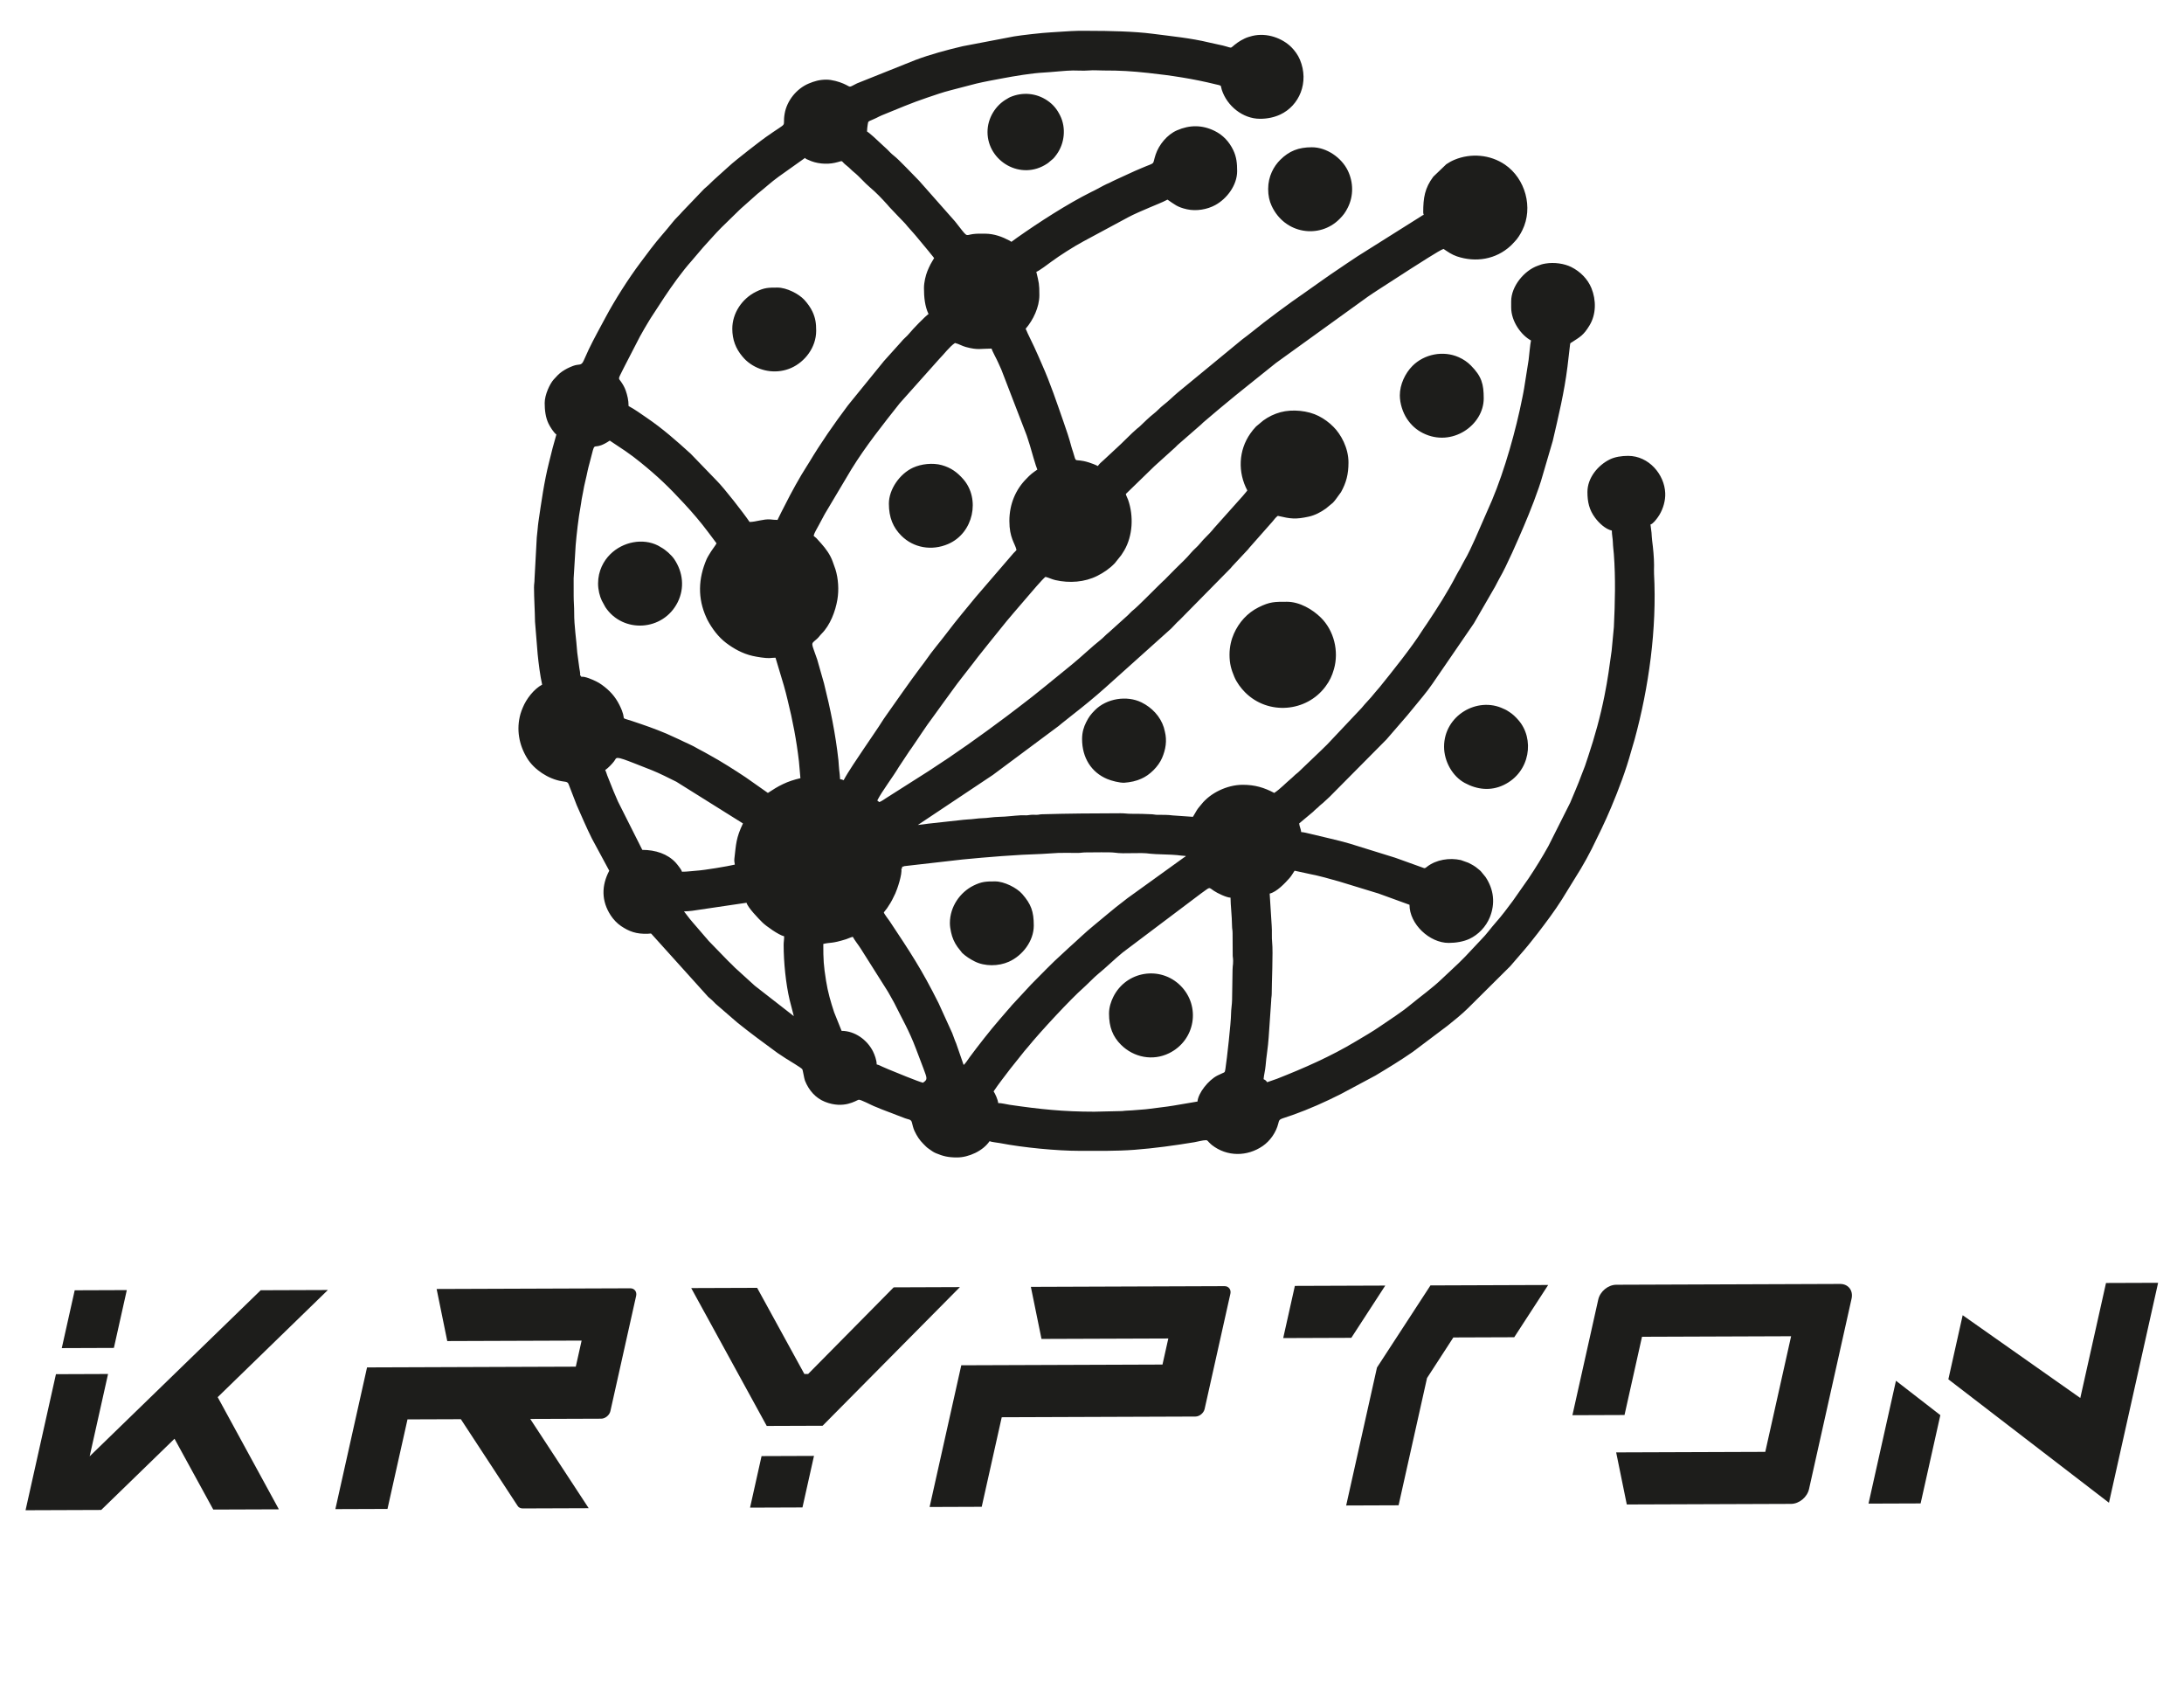
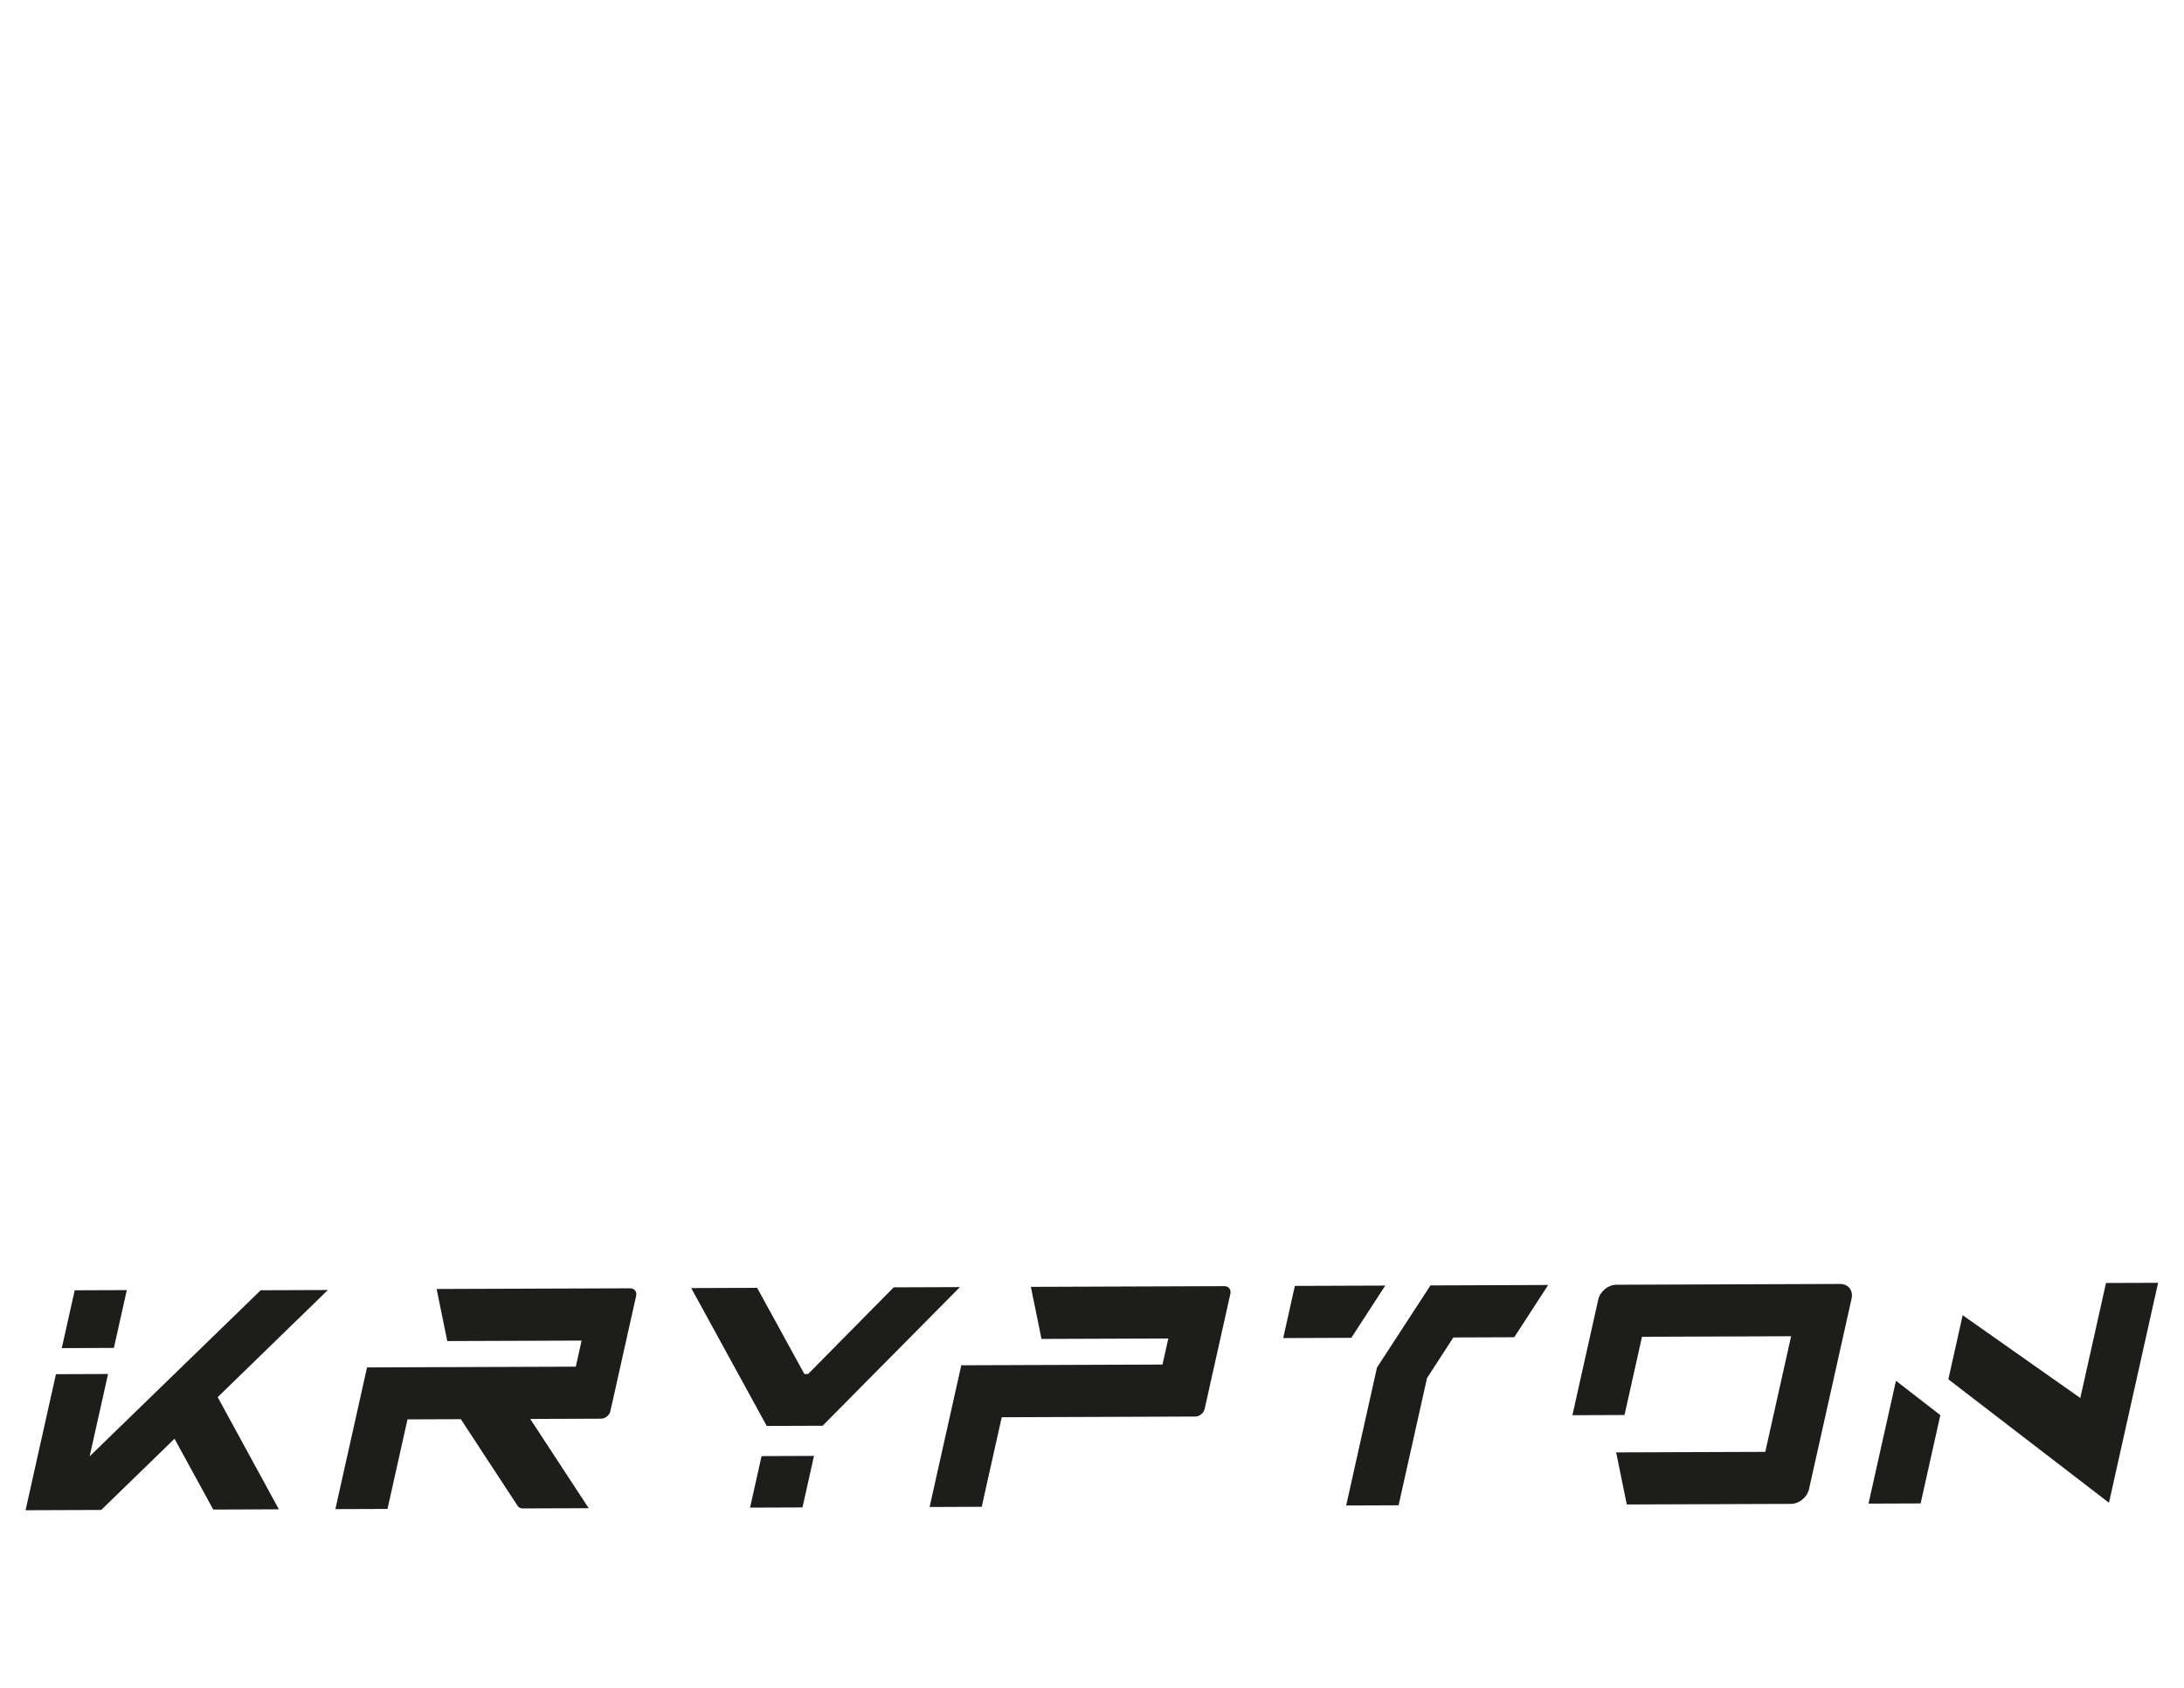
<svg xmlns="http://www.w3.org/2000/svg" width="1056" height="816" viewBox="0 0 1056 816" fill="none">
  <g clip-path="url(#clip0_26_13)">
    <mask id="mask0_26_13" style="mask-type:luminance" maskUnits="userSpaceOnUse" x="0" y="0" width="1056" height="816">
      <path d="M0 0H1056V816H0V0Z" fill="white" />
    </mask>
    <g mask="url(#mask0_26_13)">
-       <path fill-rule="evenodd" clip-rule="evenodd" d="M579.004 532.544L567.45 534.509C563.496 535.181 559.487 535.537 555.303 536.129C553.247 536.42 550.859 536.487 548.976 536.685C546.808 536.915 544.479 536.884 542.555 537.148L529.102 537.46C514.147 537.46 502.863 536.265 488.188 534.125C486.272 533.845 484.442 533.281 482.64 533.281C482.503 531.616 481.175 528.741 480.428 527.628C483.016 523.764 485.723 520.405 488.471 516.744L495.456 507.997C496.015 507.289 496.411 506.931 496.935 506.28C502.912 498.883 517.991 482.696 523.688 477.727C525.383 476.251 529.226 472.256 531.032 470.815C534.234 468.26 539.174 463.463 542.832 460.491L580.826 431.871C585.37 428.721 584.154 428.796 586.967 430.691C588.656 431.828 593.036 433.939 594.983 433.983C594.983 437.517 595.647 442.552 595.711 447.756C595.728 449.176 595.979 449.608 595.972 451.183L596.034 462.181C596.53 465.795 595.962 466.463 595.958 468.876L595.73 483.396C595.706 485.5 595.235 488.119 595.23 490.269C595.218 494.113 593.239 512.156 592.502 516.791C592.144 519.028 592.406 518.035 588.587 520.005C584.242 522.249 579.348 528.421 579.004 532.544ZM281.067 327.221C280.842 326.637 281.043 326.823 280.498 326.572C280.659 325.249 280.236 324.089 280.103 322.865L279.108 315.503C278.684 309.001 277.584 302.751 277.624 296.095C277.64 293.32 277.379 290.993 277.379 287.983C277.379 285.203 277.335 282.391 277.368 279.616L278.34 263.628C278.786 258.36 279.7 250.229 280.679 245.073C280.914 243.833 281.07 242.508 281.238 241.455C281.466 240.04 281.672 239.399 281.91 237.947C282.54 234.079 283.432 231.172 284.119 227.62C284.378 226.275 284.682 225.384 284.954 224.277L286.683 217.649C287.774 213.989 287.675 217.808 294.832 213.017L302.355 218.031C304.954 219.825 307.239 221.544 309.659 223.509C318.147 230.397 323.164 235.217 330.78 243.436C334.848 247.827 338.771 252.395 342.347 257.188C342.843 257.852 343.22 258.395 343.718 259.013L346.455 262.667C346.294 263.269 343.942 266.16 342.852 268.159C342.402 268.985 342.071 269.381 341.71 270.212C337.568 279.729 337.275 289.249 341.531 298.56C341.679 298.881 341.82 299.24 341.995 299.571C344.22 303.813 347.299 307.955 351.12 310.847C354.764 313.603 359.042 315.997 363.808 317.088C366.034 317.596 369.887 318.229 371.998 318.167C372.736 318.144 373.767 317.969 374.971 317.969L378.994 331.397C379.698 333.743 380.26 336.176 380.82 338.42C383.294 348.304 385.131 358.016 386.299 368.089L387.016 376.221C383.92 376.943 381.227 377.812 378.574 379.085C377.183 379.753 376.174 380.295 374.892 381.06L371.284 383.349L360.604 375.839C355.49 372.429 348.734 368.133 343.59 365.323C342.623 364.795 341.668 364.289 340.754 363.733C339.704 363.095 338.78 362.749 337.71 362.108C334.466 360.165 331.523 359.065 328.51 357.543L322.26 354.696C316.255 352.173 311.855 350.679 305.536 348.56C298.895 346.333 303.671 349.131 299.506 340.825C297.431 336.689 294.803 333.824 291.042 331.1C289.982 330.331 289.327 329.963 288.114 329.357C286.851 328.725 282.67 326.821 281.067 327.221ZM521.14 14.909H524.967H526.89C536.19 14.909 548.408 15.16 557.199 16.311C566.356 17.511 575.839 18.407 584.664 20.557C585.884 20.855 586.918 21.092 588.284 21.361C597.732 23.213 593.323 24.175 598.424 20.563C599.538 19.775 600.37 19.343 601.698 18.673C602.799 18.119 604.278 17.663 605.544 17.359C612.656 15.645 620.106 18.527 624.423 22.834C625.983 24.39 627.596 26.595 628.523 28.811C633.155 39.885 628.156 51.144 618.996 55.387C616.062 56.747 612.774 57.431 609.24 57.431C600.868 57.431 593.275 51.172 590.77 43.455C590.148 41.54 590.784 41.487 589.207 41.085C588.676 40.951 588.156 40.853 587.804 40.767C577.103 38.111 566.24 36.448 555.202 35.268C547.06 34.399 541.708 34.063 533.527 34.081C530.62 34.088 529.198 33.836 526.386 34.069C524.162 34.252 521.082 34.085 518.772 34.076C515.728 34.063 508.322 34.894 504.77 35.069C498.868 35.359 490.47 36.795 484.712 37.872C480.216 38.714 476.132 39.452 472.019 40.42L459.926 43.567C455.819 44.587 452.226 45.9 448.319 47.202C440.767 49.718 433.708 52.775 426.382 55.745C425.472 56.115 424.688 56.54 423.728 57.023C422.819 57.483 422.028 57.764 421.178 58.161C419.928 58.743 419.79 58.541 419.555 60.224C419.395 61.367 419.219 62.497 419.219 63.576C420.334 64.165 424.724 68.201 425.798 69.288C426.923 70.43 427.886 71.124 428.992 72.24C430.074 73.332 430.899 74.271 432.143 75.232C434.851 77.321 441.542 84.572 444.479 87.477L461.778 107.049C468.262 115.236 466.434 113.732 470.304 113.18C472.24 112.904 474.518 112.953 476.488 112.981C480.732 113.039 484.543 114.435 488.135 116.336L489.034 116.913C489.918 116.32 490.827 115.585 491.735 114.945C502.298 107.495 516.143 98.546 527.626 92.824C528.576 92.35 529.651 91.871 530.564 91.339C531.16 90.991 531.266 90.92 532.003 90.564C532.495 90.327 532.819 90.111 533.443 89.791C534.055 89.477 534.467 89.257 535.083 88.973C535.731 88.677 536.004 88.637 536.618 88.295C537.679 87.703 538.498 87.396 539.591 86.846L545.658 84.061C547.756 83.045 549.614 82.284 551.788 81.344C559.192 78.147 556.963 80.203 558.751 74.787C560.343 69.959 564.358 65.073 569.096 63.009C575.248 60.331 581.331 60.332 587.364 63.329C591.379 65.323 594.346 68.52 596.298 72.584C597.884 75.889 598.179 78.975 598.179 82.748C598.179 89.545 593.21 96.099 587.56 99.168C583.727 101.252 578.458 102.211 573.855 101.169C569.138 100.103 568 98.855 564.5 96.512C561.898 97.891 558.698 99.095 555.967 100.269C552.883 101.597 548.158 103.572 545.338 105.125L523.448 116.913C519.03 119.297 512.284 123.612 508.418 126.464C507.126 127.417 502.266 131.097 501.079 131.415C502.32 136.747 502.554 137.113 502.554 142.721C502.554 148.431 499.574 154.736 495.915 158.943C496.319 159.703 496.547 160.351 496.902 161.152L500.014 167.628C501.426 170.568 502.523 173.299 503.867 176.311C507.895 185.339 510.99 194.685 514.256 204.019C515.646 207.991 516.975 211.865 518.038 215.969C518.271 216.867 518.538 217.511 518.808 218.393C520.735 224.661 518.856 221.224 526.432 223.552C527.823 223.979 529.658 224.691 530.823 225.307C531.53 224.251 532.622 223.297 533.616 222.447L539.732 216.763C542.555 214.277 547.063 209.499 549.824 207.191C550.366 206.737 550.502 206.725 551.047 206.201C552.984 204.336 555.814 201.555 557.864 199.989C559.411 198.811 560.967 197.008 562.535 195.811C564.974 193.949 567.146 191.724 569.491 189.74L600.635 164.101C602.239 162.876 603.9 161.672 605.498 160.361C611.768 155.209 623.815 146.293 630.579 141.689L640.804 134.463C641.744 133.809 642.55 133.261 643.412 132.645L651.178 127.383C652.995 126.172 654.523 125.153 656.34 123.941L687.116 104.572C687.723 104.176 687.706 104.071 688.396 103.885C688.267 103.335 688.151 103.322 688.151 102.656C688.151 95.618 688.908 90.912 693.031 85.416L699.307 79.403C700.548 78.572 701.827 77.839 703.286 77.235C711.216 73.944 720.526 74.711 727.682 79.597C737.528 86.323 741.455 100.377 736.092 111.265C735.139 113.2 733.859 115.32 732.339 116.853L730.66 118.616C730.623 118.651 730.571 118.7 730.534 118.735C730.496 118.769 730.444 118.819 730.406 118.853C723.338 125.391 713.599 127.023 704.463 123.952C701.963 123.111 700.06 121.744 697.983 120.353C696.299 120.747 684.892 128.251 681.9 130.081L666.518 140.017C664.807 141.157 663.02 142.263 661.355 143.456L616.938 175.488C608.292 182.528 599.503 189.305 590.974 196.473C590.132 197.18 589.558 197.703 588.696 198.373L581.782 204.241C581.314 204.633 581.12 204.931 580.652 205.324L569.358 215.169C568.919 215.556 568.683 215.865 568.255 216.279L558.183 225.38C557.772 225.756 557.574 225.961 557.187 226.351L544.343 238.825C544.58 239.841 545.115 240.651 545.46 241.641C548.211 249.532 547.696 259.064 543.598 266.1C543.228 266.735 542.619 267.709 542.168 268.356L539.002 272.319C536.551 274.867 533.731 276.808 530.578 278.397C524.48 281.475 517.11 282.017 510.319 280.464C508.416 280.029 507.151 279.272 505.503 278.889C504.255 279.724 498.131 286.935 496.974 288.303C492.444 293.655 487.819 298.793 483.486 304.312C481.65 306.647 479.951 308.637 478.11 310.981L472.878 317.547C471.978 318.755 471.194 319.708 470.316 320.885L465.154 327.521C462.04 331.409 459.266 335.545 456.267 339.527L451.315 346.373C447.459 351.46 444.098 356.848 440.46 362.065C440.151 362.508 440.08 362.557 439.832 362.913L434.539 370.893C431.867 375.452 426.43 382.536 424.174 386.995L425.119 387.773C426.067 387.521 427.458 386.437 428.391 385.884L448.98 372.797C461.876 364.472 474.398 355.545 486.68 346.34C488.744 344.792 490.5 343.416 492.544 341.88C501.328 335.289 509.668 328.212 518.21 321.333C522.391 317.964 528.419 312.235 531.948 309.509C533.458 308.343 534.58 306.949 536.088 305.784L545.394 297.389C546.338 296.481 547.028 295.631 548.031 294.865C549.864 293.464 557.536 285.673 559.89 283.372L562.379 280.945C562.74 280.608 562.736 280.651 563.031 280.369C563.3 280.111 563.296 280.087 563.638 279.747L568.035 275.295C568.071 275.259 568.123 275.208 568.159 275.173C568.407 274.924 568.488 274.841 568.775 274.559C571.148 272.219 573.678 269.892 575.808 267.336C577.182 265.691 578.94 264.368 580.27 262.704C582.088 260.425 584.428 258.451 586.307 256.203C586.844 255.561 586.915 255.36 587.543 254.736L600.883 239.809C601.554 238.939 602.491 238.007 603.095 237.104C598.444 228.315 598.802 217.772 604.568 209.575C605.332 208.487 606.37 207.153 607.331 206.192L610.819 203.288C613.366 201.449 616.107 200.115 619.118 199.297C624.942 197.715 632.491 198.519 637.598 201.132C640.398 202.564 642.584 204.221 644.702 206.317C648.306 209.884 652.014 216.484 652.014 223.585C652.014 229.309 650.908 233.4 648.404 237.919L645.814 241.473C645.254 242.116 645.118 242.447 644.463 243.073L641.095 245.849C638.647 247.616 635.763 249.133 632.742 249.785C626.416 251.153 624.122 250.856 617.844 249.393C616.982 249.972 616.027 251.216 615.35 252.06L604.627 264.197C604.051 264.776 604.008 264.952 603.514 265.544L596.148 273.417C595.872 273.701 595.831 273.751 595.564 274.063L595.119 274.6C595.086 274.639 595.039 274.695 595.006 274.733L570.491 299.625C568.468 301.353 566.859 303.569 564.783 305.225L534.207 332.659C529.26 337.064 524.114 341.277 518.884 345.359L514.774 348.623C513.724 349.397 512.93 350.14 511.928 350.939L480.079 374.643L443.802 398.835C445.255 398.713 447.178 398.428 448.823 398.203L463.444 396.6C464.842 396.464 466.939 396.176 468.384 396.132C470.138 396.076 471.746 395.779 473.319 395.657C474.931 395.533 476.756 395.528 478.359 395.289C479.606 395.103 482.207 394.916 483.378 394.9C486.55 394.856 490.302 394.333 493.456 394.163C494.326 394.116 495.292 394.184 496.172 394.175C497.44 394.159 497.526 393.976 498.619 393.917C499.494 393.869 500.451 393.953 501.332 393.927C502.546 393.891 502.562 393.701 503.774 393.665C516.316 393.291 529.228 393.209 541.886 393.18C543.903 393.176 544.991 393.44 546.795 393.432C550.439 393.419 553.602 393.481 557.127 393.672C558.223 393.731 558.304 393.915 559.575 393.928C562.084 393.953 564.544 393.876 567.138 394.231L576.792 394.901C577.483 393.869 578.01 392.764 578.707 391.656C579.414 390.535 580.072 389.913 580.866 388.897C585.102 383.477 593.22 379.416 600.883 379.416C606.778 379.416 611.214 380.752 616.123 383.349C619.066 381.379 621.515 378.725 624.214 376.444C624.252 376.412 624.308 376.365 624.347 376.332C624.386 376.3 624.443 376.255 624.482 376.221C624.522 376.189 624.578 376.144 624.616 376.111L626.262 374.56C626.856 374.007 627.136 373.923 627.744 373.339L638.679 362.888C639.188 362.376 639.502 362.043 640.044 361.549L641.66 359.971C641.696 359.935 641.747 359.883 641.783 359.847L658.37 342.267C660.314 339.829 662.627 337.663 664.551 335.175C665.302 334.201 666.235 333.259 667.044 332.26C672.864 325.072 682.774 312.705 687.735 304.775C688.462 303.615 689.16 302.688 689.92 301.551C694.952 294.003 699.962 286.216 704.127 278.149C704.698 277.045 705.466 275.765 706.086 274.7C706.767 273.524 707.215 272.405 707.959 271.165C709.97 267.805 711.61 264.047 713.255 260.485L721.408 241.845C727.56 227.249 732.996 207.859 736.063 192.347C736.376 190.763 736.646 189.521 736.928 187.805L739.11 174.011C739.412 171.719 739.838 166.425 740.264 164.596C735.715 162.188 730.678 155.56 730.678 148.62V145.671C730.678 138.415 736.956 130.825 743.487 128.492C744.97 127.963 745.446 127.711 747.318 127.405C751.498 126.725 756.304 127.384 759.77 129.117C764.03 131.249 767.676 134.859 769.487 139.311C771.822 145.053 771.807 151.941 768.586 157.273C765.614 162.193 764.02 162.847 759.898 165.547C759.16 166.028 759.5 165.569 759.18 166.304L757.895 177.308C756.359 189.656 753.512 201.38 750.774 213.2L745.867 229.923C743.978 236.821 739.671 247.691 736.755 254.488C733.939 261.056 728.595 273.461 725.011 279.613C724.26 280.901 723.672 282.237 722.89 283.637L712.626 301.395L692.622 330.552C689.78 334.739 686.378 338.589 683.199 342.513C682.242 343.697 681.388 344.659 680.426 345.885L670.392 357.483L644.451 383.653C643.858 384.203 643.443 384.683 642.86 385.257L639.664 388.207C639.034 388.791 638.699 388.913 638.059 389.551C637.371 390.235 637.194 390.448 636.386 391.073C635.703 391.6 635.47 391.969 634.867 392.503L628.17 398.097C628.298 399.636 629.024 400.736 629.152 402.275C630.239 402.3 632.227 402.795 633.284 403.06C639.716 404.676 646.208 405.98 652.592 407.843L674.538 414.657C675.242 414.891 675.768 415.088 676.351 415.303L688.642 419.727C689.284 419.727 689.692 419.255 690.084 418.956C694.486 415.601 700.803 414.584 706.331 415.804L709.951 417.1C711.691 417.976 713.212 418.765 714.636 420.035C715.14 420.484 715.582 420.745 715.964 421.167L718.292 424C722.268 430.021 723.098 436.729 720.322 443.537C718.515 447.964 714.872 451.86 710.52 453.892C707.691 455.213 704.027 455.859 700.442 455.859C691.228 455.859 681.512 446.795 681.512 437.423L666.37 431.919C665.716 431.692 665.335 431.633 664.666 431.411L647.536 426.169C642.827 424.845 638.187 423.489 633.23 422.532L625.956 420.956C625.254 422.005 624.384 423.515 623.555 424.453C621.319 426.988 617.323 431.221 613.911 432.016L614.882 447.513C615.106 450.213 614.82 453.119 615.106 455.648C615.604 460.095 614.882 475.849 614.9 480.197C614.907 481.827 614.639 482.317 614.642 483.869L613.419 501.575C613.131 506.276 612.292 510.693 611.924 515.319C611.758 517.408 611.134 519.663 610.962 521.729C611.879 522.215 612.108 522.345 612.683 523.204L617.424 521.556C630.563 516.377 643.488 510.72 655.595 503.435C659.532 501.065 663.516 498.823 667.288 496.201C672.142 492.831 677.25 489.675 681.816 485.901C686.95 481.659 692.515 477.747 697.312 473.129L705.298 465.628C706.416 464.499 707.367 463.557 708.492 462.433L716.115 454.324C718.719 451.753 720.803 448.701 723.246 445.968C726.246 442.611 728.786 439.124 731.486 435.527L739.183 424.544C742.548 419.496 745.711 414.379 748.7 408.991L759.227 388.053C760.974 383.764 762.988 379.34 764.567 374.959L766.354 370.353C766.886 368.881 767.351 367.361 767.89 365.745C771.123 356.052 773.754 346.564 775.807 336.301C777.398 328.347 778.17 322.428 779.244 314.668L780.332 303.22C780.883 291.653 781.207 279.416 780.319 267.843C780.182 266.053 779.895 264.148 779.846 262.172C779.796 260.296 779.351 258.571 779.351 256.521C776.162 255.779 773.115 252.813 771.271 250.344C768.431 246.541 767.551 242.707 767.551 237.841C767.551 230.996 772.65 224.929 778.363 222.107C780.828 220.888 784.083 220.391 787.216 220.391C797.234 220.391 804.784 229.367 805.162 238.364V239.776C805.002 243.325 803.655 247.217 801.619 250.029C800.831 251.119 799.315 253.231 798.034 253.572C798.135 254.801 798.414 256.135 798.532 257.499C798.626 258.591 798.675 260.149 798.838 261.371C799.343 265.152 799.758 269.564 799.763 273.227C799.764 274.571 799.682 276.095 799.754 277.415C801.186 303.936 797.198 332.492 790.364 357.493C789.876 359.277 789.192 361.369 788.692 363.195C786.164 372.419 782.708 381.547 779.002 390.373C776.111 397.255 772.896 403.813 769.6 410.469L767.048 415.292C766.163 416.817 765.251 418.453 764.368 419.985L755.183 434.889C751.675 440.436 747.68 445.736 743.704 450.939C742.628 452.345 741.608 453.653 740.455 455.064C739.303 456.472 738.342 457.76 737.132 459.116L730.186 467.164L709.84 487.376C707.027 490.175 702.968 493.475 699.918 495.889L683.088 508.557C677.242 512.608 671.123 516.344 665.03 519.995L648.207 528.983C640.687 532.773 633.067 536.181 625.066 539.027C618.562 541.34 618.684 540.668 618.088 543.112C617.044 547.408 614.144 551.573 610.574 554.032C603.042 559.219 593.307 559.291 585.987 553.583C585.388 553.115 585.13 552.789 584.586 552.28C584.156 551.876 583.814 551.224 583.184 551.224C581.536 551.224 579.187 551.936 577.532 552.209C567.943 553.791 558.215 555.139 548.508 555.88C539.847 556.543 530.736 556.385 521.974 556.385C511.042 556.385 494.692 554.816 483.443 552.635C482.344 552.421 479.316 552.125 478.463 551.716C475.338 556.381 468.411 559.581 462.73 559.581C458.403 559.581 455.986 558.957 452.506 557.515C451.15 556.952 450.279 556.209 449.16 555.453C447.964 554.645 447.443 554 446.444 553.007C444.584 551.159 443.351 549.249 442.159 546.721C441.6 545.541 441.219 543.84 440.891 542.581C440.495 541.052 439.072 541.22 437.656 540.656L426.102 536.232C424.79 535.711 423.859 535.251 422.448 534.723C421.468 534.356 416.076 531.476 415.164 531.684C413.995 531.952 408.086 536.323 398.916 532.689C394.311 530.865 391.058 527.063 389.223 522.472C388.795 521.397 388.211 517.321 387.907 516.907C387.362 516.165 381.518 512.719 379.875 511.665L375.883 509.021C369.395 504.269 362.964 499.564 356.703 494.524C355.951 493.92 355.522 493.479 354.85 492.936L346.022 485.295C345.39 484.709 344.926 484.188 344.307 483.567C343.591 482.845 343.156 482.652 342.455 481.977L315.414 451.976C314.619 450.995 314.826 451.368 313.29 451.429C307.598 451.655 304.112 450.276 300.284 447.703C298.371 446.416 296.592 444.527 295.32 442.589C290.728 435.596 290.782 428.144 294.586 420.956L286.23 405.471C283.575 400.167 281.264 394.684 278.847 389.256L275.008 379.329C274.991 379.281 274.706 378.667 274.699 378.656C274.283 378.048 273.559 377.977 272.788 377.863C272.435 377.811 272.095 377.769 271.508 377.668C265.088 376.556 258.266 372.105 254.864 366.535C250.96 360.136 249.534 352.681 251.668 345.107C251.998 343.937 252.391 343.047 252.792 342.052C254.474 337.888 258.202 333.079 262.138 330.996C261.156 326.787 260.376 320.316 259.963 316.211L258.687 300.528C258.626 295.061 258.222 289.645 258.199 284.044C258.191 282.331 258.464 281.657 258.454 279.875L259.538 259.82C259.887 257.287 260.004 254.555 260.342 252.267C261.767 242.584 263.087 232.943 265.48 223.487C266.098 221.043 266.588 219.028 267.199 216.603L269.022 210.067C267.792 209.245 265.952 206.329 265.21 204.784C263.77 201.784 263.367 198.272 263.367 194.828C263.367 190.875 265.828 185.575 267.731 183.46C268.93 182.128 270.288 180.632 271.768 179.633C273.484 178.475 274.862 177.768 276.954 176.952C280.063 175.737 280.988 177.108 282.216 174.349L284.668 168.935C287.219 163.624 290.043 158.591 292.783 153.453C297.252 145.076 303.851 134.704 309.614 127.023L314.567 120.424C318.095 115.697 321.955 111.633 325.21 107.468C326.708 105.549 328.38 104.171 329.912 102.337L340.49 91.284C341.252 90.551 341.79 90.251 342.584 89.447C345.522 86.476 348.627 83.942 351.676 81.087C354.726 78.235 358.128 75.711 361.372 73.084C362.912 71.838 364.214 70.846 365.806 69.651C367.35 68.492 368.786 67.351 370.3 66.28C382.018 58.003 378.11 62.441 379.39 54.968C380.475 48.628 385.198 42.809 391.088 40.365C393.6 39.324 396.111 38.505 399.552 38.505C402.307 38.505 405.707 39.529 407.739 40.399C411.87 42.167 409.812 42.592 414.382 40.306L442.471 29.064C449.659 26.335 458.059 24.084 465.495 22.344L490.26 17.612C493.82 17.006 503.926 15.851 507.967 15.652C511.344 15.485 517.402 14.971 521.14 14.909ZM398.078 456.349C401.89 455.461 401.871 456.328 409.084 454.081C410.144 453.752 411.119 453.192 412.335 452.908C413.223 454.585 415.108 456.908 416.192 458.639L428.851 478.672C429.28 479.381 429.676 479.983 430.036 480.681C430.799 482.159 431.658 483.413 432.414 484.941C436.24 492.672 439.571 498.26 442.852 506.948L446.506 516.568C448.311 521.46 448.627 521.864 446.26 523.449C443.97 522.916 432.352 518.128 429.439 516.917C428.326 516.455 427.812 516.189 426.698 515.727C425.562 515.255 425.166 514.899 423.89 514.601C423.89 512.493 422.847 509.791 422.091 508.289C419.306 502.767 413.379 498.38 406.928 498.38L403.332 489.439C401.652 484.356 400.291 479.695 399.415 474.184C398.202 466.549 398.078 464.02 398.078 456.349ZM330.723 440.619C331.766 440.619 333.408 440.461 334.618 440.336L360.959 436.44C361.584 438.78 366.759 444.112 368.636 445.969C370.419 447.735 376.506 452.047 379.15 452.663C379.15 454.455 378.904 455.235 378.904 456.841C378.904 465.181 379.964 475.693 381.803 483.437C382.448 486.163 383.207 488.619 383.82 491.252L365.027 476.615C364.987 476.583 364.931 476.537 364.892 476.504L355.367 467.84C354.244 466.719 353.308 465.724 352.148 464.667L342.58 454.816C341.959 454.145 341.808 453.779 341.11 453.092L336.56 447.808C335.478 446.644 334.666 445.553 333.618 444.361L330.723 440.619ZM437.164 418.751L465.411 415.525C477.475 414.353 491.368 413.213 503.544 412.852L511.887 412.344C514.866 412.256 518.002 412.367 520.999 412.361C522.604 412.359 523.367 412.096 525.167 412.105C528.312 412.121 536.836 411.909 538.831 412.211C543.931 412.983 551.015 411.948 556.247 412.74C558.188 413.035 566.955 413.111 569.104 413.403C569.958 413.52 572.418 413.807 573.35 413.828C572.742 414.657 573.378 413.949 572.542 414.493L545.114 434.261C544.382 434.811 543.948 435.207 543.184 435.773C538.711 439.092 533.251 443.88 528.822 447.467C524.719 450.788 520.684 454.771 516.871 458.129L513.43 461.324C509.092 465.144 503.043 471.468 498.682 475.828L489.219 486.031C488.604 486.728 488.455 487.045 487.742 487.748L483.188 493.027C478.92 497.923 472.559 506.055 468.838 511.121C468.144 512.067 466.74 514.301 465.926 514.847L462.322 504.441C461.571 502.785 461.108 501.197 460.415 499.465L453.798 484.943C445.56 468.469 440.219 460.497 430.184 445.387C429.632 444.555 427.551 441.932 427.331 441.111C427.791 440.423 428.407 439.847 428.943 439.035C429.259 438.553 429.29 438.445 429.615 437.985C430.906 436.156 431.927 434.012 432.903 431.935C433.791 430.044 436.346 422.583 435.803 419.972C436.219 419.56 436.18 420.625 436.18 418.989C436.318 418.989 436.583 418.993 436.656 418.973C437.076 418.855 436.943 418.888 437.164 418.751ZM292.62 372.288C294.019 371.352 295.98 369.311 296.946 368.012C298.296 366.193 297.007 365.221 307.051 369.165L315.343 372.428C318.615 373.721 323.804 376.328 327.035 377.941L359.238 398.097C355.84 405.179 355.903 408.216 355.092 415.096C354.924 416.515 355.219 416.968 355.304 418.005C351.762 418.832 340.687 420.705 336.623 420.956C334.22 421.104 332.474 421.447 329.739 421.447C329.535 420.683 328.86 419.763 328.374 419.125C327.84 418.425 327.292 417.691 326.734 417.079C322.824 412.812 316.908 410.879 310.564 410.879L298.798 387.496C298.07 385.708 297.408 384.299 296.658 382.509L293.638 374.957C293.258 373.929 293.096 373.187 292.62 372.288ZM488.05 251.852C488.05 260.107 490.712 262.521 491.491 265.861C491.04 266.535 490.64 266.788 490.075 267.396L471.77 288.664C467.198 294.272 462.514 299.761 458.167 305.541C454.675 310.184 450.868 314.501 447.588 319.297C446.754 320.513 445.931 321.521 445.066 322.675C439.394 330.235 434.034 338.044 428.563 345.747C428.116 346.373 427.694 346.931 427.254 347.632C424.159 352.579 420.728 357.341 417.5 362.215C414.932 366.092 410.162 372.955 407.911 377.205C407.372 376.947 406.944 376.776 406.191 376.713C406.191 375.685 405.89 373.143 405.767 372.221C405.559 370.665 405.576 369.196 405.408 367.663C404.019 354.963 401.518 342.725 398.426 330.404L395.159 318.923C392.218 310.223 391.82 311.668 394.942 308.935C395.938 308.064 396.362 307.28 397.28 306.357C401.42 302.201 403.927 295.577 404.892 289.88C405.691 285.159 405.342 279.716 403.948 275.232L402.658 271.607C401.472 268.209 399.331 265.297 397.038 262.724L394.703 260.144C394.132 259.6 393.795 259.508 393.408 258.98C393.727 257.609 395.136 255.353 395.83 254.028L398.487 249.065C398.862 248.327 399.008 248.18 399.386 247.507L411.678 226.86C418.627 215.617 426.876 205.276 435.056 194.932L454.064 173.629C456.458 171.239 459.044 167.635 461.747 165.825C463.64 166.267 465.171 167.264 466.952 167.748C472.923 169.368 474.068 168.528 479.446 168.528C479.728 169.741 482.096 173.948 482.676 175.376C483.096 176.411 483.66 177.649 484.199 178.771L496.094 209.644C496.354 210.379 496.563 210.813 496.796 211.647C497.227 213.193 497.551 213.823 497.987 215.371C498.551 217.373 500.907 225.644 501.57 227.027C500.551 227.709 499.808 228.261 498.863 228.991C497.926 229.716 497.222 230.52 496.346 231.389C491.184 236.521 488.05 243.615 488.05 251.852ZM446.752 139.279C446.752 143.756 447.202 148.143 448.964 151.815C447.396 152.864 441.328 159.1 439.659 161.191C438.48 162.668 436.824 163.847 435.69 165.333L428.008 173.876C427.382 174.507 427.312 174.691 426.767 175.337L411.003 194.725C410.53 195.331 410.275 195.601 409.806 196.231C403.24 205.005 396.934 214.035 391.302 223.447C390.883 224.148 390.67 224.471 390.258 225.107C386.744 230.531 382.498 238.272 379.559 244.151C378.912 245.444 378.396 246.491 377.726 247.724C377.366 248.384 377.223 248.837 376.835 249.537C376.448 250.237 376.288 250.727 375.954 251.36C374.404 251.36 373.687 251.225 372.494 251.121C369.195 250.835 365.5 252.343 362.434 252.343C359.548 248.035 350.123 235.967 346.643 232.492L333.96 219.365C327.188 213.196 320.331 207.161 312.731 202.001C309.904 200.083 306.962 197.908 303.928 196.303C303.928 193.447 303.318 191.055 302.55 188.832C302.008 187.264 301.167 185.784 300.244 184.5C298.991 182.756 298.779 183.484 301.056 178.931C301.428 178.188 301.686 177.724 302.047 176.971L309.411 162.705C310.202 161.295 310.859 160.2 311.632 158.781C312.412 157.351 313.13 156.377 313.928 154.933C314.336 154.197 314.635 153.855 315.068 153.123L321.184 143.753C325.015 138.008 329.752 131.344 334.347 126.189L340.002 119.555C342.967 116.365 345.756 113.064 348.852 109.969L357.314 101.716C357.67 101.392 357.847 101.228 358.195 100.876L366.262 93.704C369.692 91.024 372.912 87.983 376.444 85.451L389.228 76.357C389.272 76.396 389.346 76.392 389.367 76.464C389.475 76.833 390.627 77.189 390.944 77.346C394.548 79.112 399.59 79.617 403.632 78.715C408.691 77.584 405.695 77.285 409.632 80.291C410.804 81.184 411.61 82.203 412.864 83.203C415.559 85.352 417.984 88.363 420.687 90.62C423.64 93.084 426.38 95.989 428.948 98.828C429.236 99.145 429.083 98.974 429.291 99.223C429.564 99.549 429.623 99.657 429.97 100.019L434.519 104.811C435.964 106.373 437.592 107.845 438.884 109.54L441.774 112.795C442.439 113.463 442.608 113.844 443.248 114.516L448.824 121.231C449.346 121.895 449.73 122.365 450.25 123.001C450.703 123.555 451.323 124.264 451.668 124.777C451.098 125.855 450.512 126.58 449.944 127.727C449.374 128.88 448.92 129.765 448.398 131.095C447.572 133.196 446.752 136.471 446.752 139.279ZM594.491 316.495C594.491 321.003 595.386 323.789 596.807 327.205C597.972 330.005 600.071 332.767 602.051 334.745C613.18 345.873 631.695 344.308 640.886 331.913C642.939 329.143 644.058 326.768 644.992 323.483C647.462 314.804 645.008 304.872 638.68 298.611C634.664 294.639 628.412 290.932 622.27 290.932C616.351 290.932 614.031 290.864 608.5 293.633C603.111 296.332 599.063 300.848 596.618 306.332C595.392 309.083 594.491 312.628 594.491 316.495ZM429.79 243.495C429.79 250.232 431.843 255.045 435.868 259.047C441.71 264.848 450.459 266.437 458.412 263.02C470.778 257.711 474.078 241.128 465.735 231.641C462.826 228.332 459.787 226.087 455.315 224.856C450.97 223.66 445.423 224.268 441.422 226.121C434.992 229.1 429.79 236.592 429.79 243.495ZM354.076 158.943C354.076 164.257 355.776 168.565 358.916 172.292C360.183 173.796 361.162 174.748 362.888 175.94C368.572 179.868 376.147 180.737 382.591 177.868C389.114 174.965 394.636 168.035 394.636 159.925C394.636 156.329 394.303 153.817 392.838 150.664C391.895 148.636 390.418 146.619 388.927 144.989C386.222 142.032 380.296 139.033 375.954 139.033C371.647 139.033 369.579 139.024 365.466 141.081C358.783 144.423 354.076 151.384 354.076 158.943ZM676.842 191.141C676.842 195.103 678.288 199.444 680.279 202.452C682.264 205.451 684.758 207.764 688.066 209.415C702.058 216.395 717.403 205.547 717.403 192.616C717.403 185.721 716.435 181.987 711.196 176.7C709.522 175.011 707.622 173.72 705.358 172.707C697.831 169.34 688.663 171.184 682.976 176.875C679.442 180.411 676.842 185.868 676.842 191.141ZM523.203 357.296C523.203 366.351 527.699 373.416 535.35 376.611C537.483 377.501 541.278 378.487 543.592 378.421C544.631 378.393 546.827 378.039 547.883 377.795C549.678 377.38 550.379 377.081 551.758 376.507C555.939 374.763 560.116 370.533 561.87 366.461C563.622 362.392 564.352 358.123 563.228 353.653C563.088 353.1 562.939 352.353 562.731 351.692C561.038 346.328 556.95 342.057 551.968 339.595C544.899 336.101 535.06 337.631 529.407 343.345C527.426 345.347 526.48 346.573 525.167 349.184C524.048 351.411 523.203 353.951 523.203 357.296ZM459.288 446.272C459.288 447.787 459.548 449.295 459.838 450.637C460.414 453.309 461.371 455.568 462.972 457.827L465.242 460.72C467.032 462.393 469.038 463.667 471.25 464.791C476.152 467.283 482.826 467.179 487.804 464.952C494.444 461.983 499.85 454.913 499.85 447.501C499.85 440.565 498.522 437.099 494.256 432.201C491.65 429.209 485.527 426.117 481.167 426.117C476.84 426.117 474.667 426.18 470.675 428.161C464.238 431.357 459.288 438.301 459.288 446.272ZM536.231 490.023C536.231 496.573 538.075 501.181 542.031 505.116C548.248 511.299 557.452 513.019 565.242 509.197C578.026 502.928 580.651 486.403 570.834 476.563C561.096 466.804 544.558 469.343 538.276 481.991C537.222 484.116 536.231 486.956 536.231 490.023ZM613.175 91.351C613.175 94.636 613.782 97.199 614.851 99.505C621.226 113.261 638.054 115.551 647.651 105.915C649.466 104.092 650.466 102.807 651.687 100.364C654.502 94.739 654.432 88.2 651.723 82.547C648.718 76.275 641.506 71.196 634.315 71.196C627.915 71.196 623.352 72.957 619.012 77.279C615.899 80.377 613.175 85.235 613.175 91.351ZM698.23 360.983C698.23 368.073 702.271 375.295 708.222 378.52C714.203 381.763 720.763 382.532 727.076 379.503C740.011 373.293 742.13 357.033 734.06 348.015L733.356 347.244C733.322 347.207 733.272 347.153 733.238 347.116C733.203 347.08 733.154 347.027 733.118 346.991C731.576 345.383 730.494 344.619 728.567 343.429C727.92 343.029 727.608 342.963 726.911 342.628C714.287 336.591 698.23 345.936 698.23 360.983ZM289.178 282.084C289.178 285.137 289.954 288.221 290.98 290.361L292.715 293.541C301.182 306.311 320.679 305.225 327.694 291.1C331.076 284.291 330.256 276.62 326.008 270.329C324.651 268.319 321.819 265.789 319.66 264.632C319.047 264.303 318.747 264.049 318.108 263.728C310.887 260.088 301.239 261.816 295.016 268.012C291.896 271.117 289.178 275.968 289.178 282.084ZM477.479 63.823C477.479 77.9 493.6 87.597 506.294 79.115C506.948 78.677 506.966 78.652 507.534 78.141C509.196 76.648 509.099 77.144 510.914 74.639C514.766 69.32 515.528 61.848 512.636 55.953C511.123 52.869 509.302 50.575 506.443 48.627C501.058 44.959 494.414 44.376 488.395 46.961C487.711 47.255 487.648 47.395 486.982 47.76C481.344 50.849 477.479 57.135 477.479 63.823Z" fill="#1D1D1B" />
      <path d="M29.872 651.755L55.067 651.662L61.31 623.708L36.118 623.8L29.872 651.755ZM126.055 623.779L43.354 704.068L52.248 664.266L27.052 664.359L12.356 730.135L48.935 730.002L84.38 695.572L103.122 729.808L134.842 729.695L105.256 675.464L158.538 623.663L126.055 623.779ZM162.16 729.596L187.356 729.504L197.031 686.21L222.831 686.119L250.312 728.066C250.75 728.819 251.712 729.275 252.775 729.268L284.647 729.155L256.379 685.999L290.678 685.875C292.65 685.866 294.696 684.194 295.136 682.218L307.592 626.47C308.034 624.494 306.742 622.826 304.768 622.835L211.118 623.17L216.259 648.347L281.223 648.119L278.404 660.723L177.47 661.086L162.16 729.596ZM432.112 622.38L390.746 664.266L388.924 664.271L366.088 622.615L334.214 622.728L370.73 689.383L397.748 689.286L464.134 622.26L432.112 622.38ZM362.662 728.878L388.007 728.784L393.574 703.871L368.228 703.964L362.662 728.878ZM449.482 728.564L474.676 728.471L484.352 685.178L577.998 684.842C579.975 684.838 582.016 683.16 582.459 681.187L594.918 625.438C595.354 623.46 594.062 621.794 592.084 621.802L498.439 622.143L503.579 647.315L564.899 647.099L562.08 659.704L464.795 660.054L449.482 728.564ZM691.655 621.446L665.792 661.15L650.895 727.84L676.24 727.747L689.988 666.228L702.716 646.606L732.16 646.5L748.572 621.24L691.655 621.446ZM626.087 621.678L620.454 646.9L653.387 646.782L669.799 621.524L626.087 621.678ZM785.482 684.096L793.935 646.274L866.032 646.014L853.539 701.916L781.44 702.172L786.58 727.35L865.967 727.068C869.911 727.054 873.811 723.848 874.694 719.903L895.267 627.851C896.148 623.899 893.674 620.716 889.728 620.734L781.506 621.123C777.563 621.136 773.662 624.338 772.782 628.287L760.291 684.19L785.482 684.096ZM1018.29 620.272L1005.86 675.868L948.984 635.85L942.063 666.838L1019.72 726.512L1043.48 620.183L1018.29 620.272ZM903.455 726.932L928.651 726.843L938.188 684.158L916.73 667.535L903.455 726.932Z" fill="#1D1D1B" />
    </g>
  </g>
  <defs>
    <clipPath id="clip0_26_13">
      <rect width="1056" height="816" fill="white" />
    </clipPath>
  </defs>
</svg>